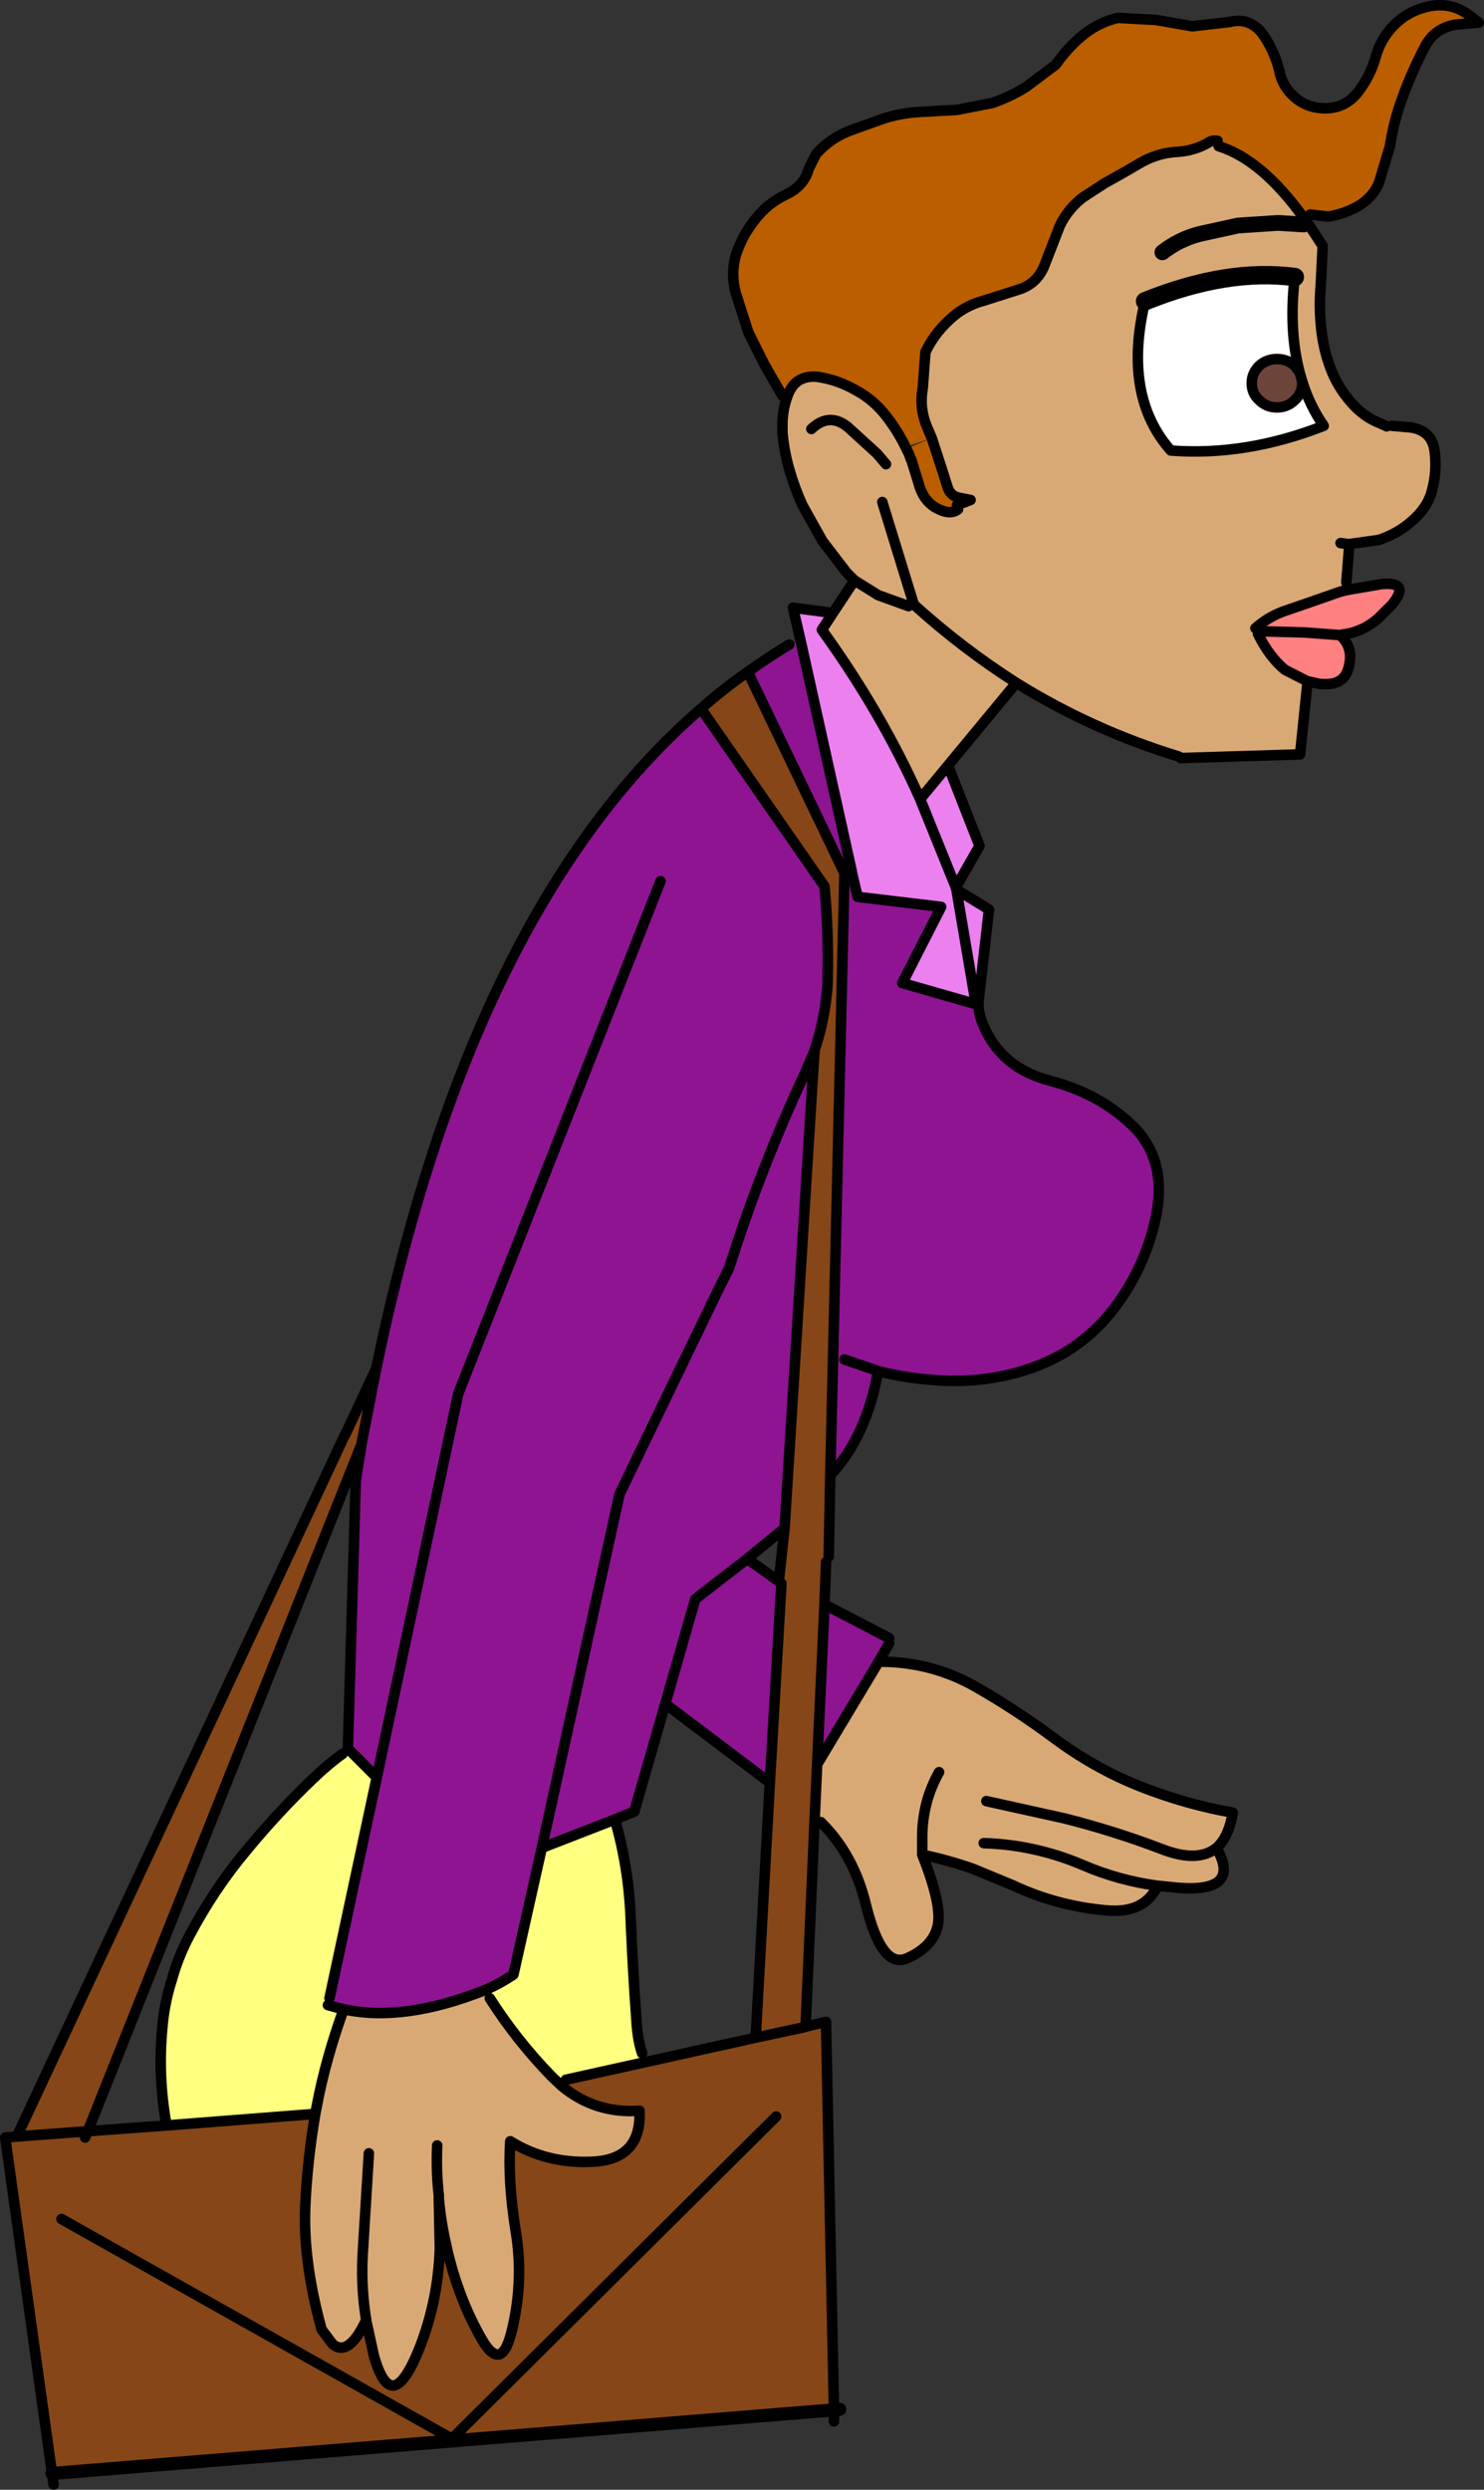
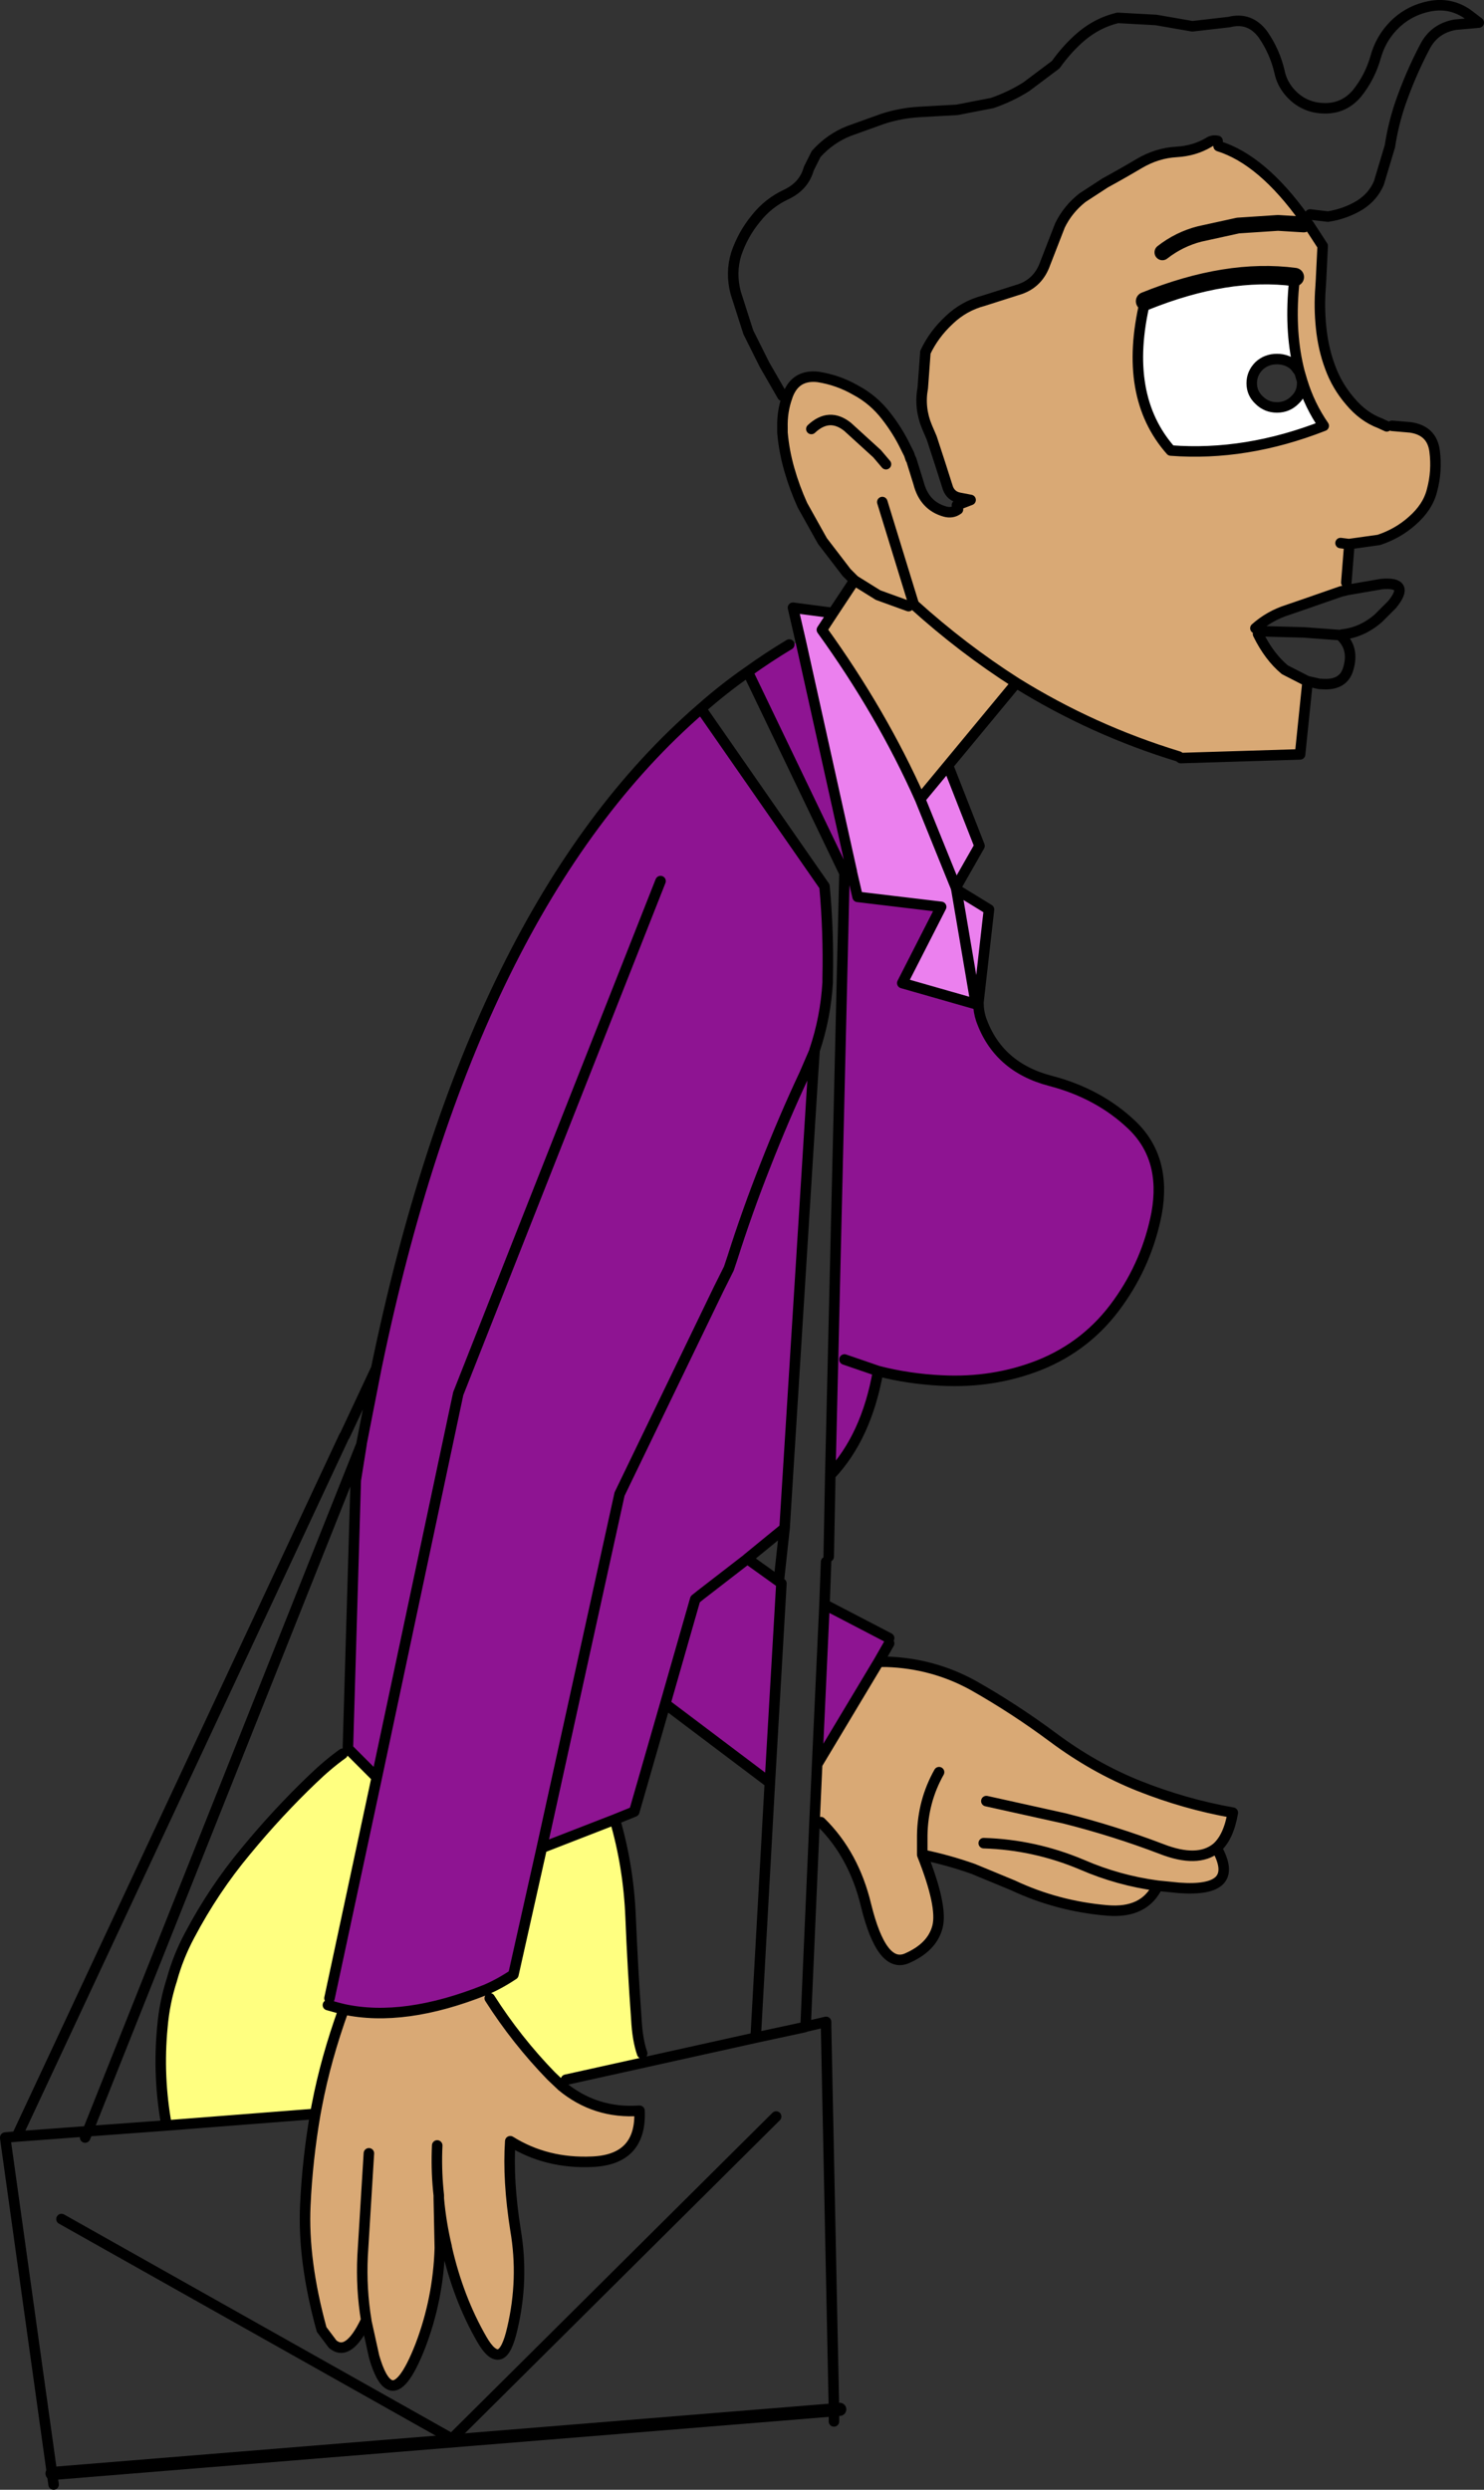
<svg xmlns="http://www.w3.org/2000/svg" height="236.8px" width="141.2px">
  <rect width="100%" height="100%" fill="#333333" stroke="none" />
  <g transform="matrix(1.0, 0.0, 0.0, 1.0, -140.15, -61.95)">
-     <path d="M214.6 99.6 L212.9 96.65 211.35 93.55 210.15 89.8 Q209.65 87.9 210.2 86.1 210.85 84.2 212.1 82.7 213.25 81.25 214.95 80.45 216.65 79.65 217.1 78.0 L217.8 76.6 Q219.15 75.1 220.95 74.4 L224.15 73.25 Q225.85 72.7 227.6 72.6 L231.2 72.4 234.55 71.75 Q236.3 71.15 237.8 70.2 L240.6 68.1 Q241.7 66.55 243.05 65.4 244.6 64.1 246.5 63.65 L250.15 63.85 253.6 64.45 257.1 64.05 Q259.05 63.55 260.3 65.2 261.45 66.85 261.9 68.8 262.1 69.8 262.8 70.65 264.15 72.25 266.25 72.25 268.05 72.25 269.25 70.85 270.5 69.3 271.05 67.35 271.6 65.4 273.1 64.05 274.4 62.9 276.15 62.55 278.15 62.15 279.8 63.3 L280.85 64.1 278.6 64.3 Q276.65 64.65 275.75 66.35 274.35 69.0 273.35 71.9 272.7 73.85 272.4 75.85 L271.35 79.35 Q270.8 80.65 269.55 81.45 268.15 82.3 266.5 82.55 L264.8 82.35 264.25 82.75 Q260.25 77.15 256.1 75.85 L256.0 75.4 256.0 75.35 Q255.5 75.25 255.15 75.5 253.8 76.3 252.1 76.4 250.25 76.5 248.55 77.5 246.95 78.45 245.3 79.35 L243.15 80.75 Q241.75 81.85 241.0 83.4 L239.6 87.0 Q238.95 88.85 237.2 89.45 L233.75 90.55 Q231.85 91.05 230.45 92.4 229.0 93.75 228.2 95.45 L227.95 98.85 Q227.6 100.75 228.35 102.55 L228.8 103.6 229.6 106.05 230.35 108.4 Q230.65 109.15 231.45 109.3 L232.5 109.5 231.2 110.0 231.3 110.4 Q230.75 110.8 230.05 110.6 228.1 110.05 227.55 107.9 L226.85 105.65 226.8 105.6 226.75 105.45 226.65 105.15 226.4 104.65 228.8 103.6 226.3 104.45 Q225.55 102.9 224.45 101.5 223.25 99.95 221.55 99.05 219.9 98.1 218.0 97.8 215.85 97.55 215.1 99.55 L215.05 99.7 214.6 99.6" fill="#bb5e00" fill-rule="evenodd" stroke="none" />
    <path d="M264.7 83.35 L266.0 85.35 265.85 88.4 265.85 88.45 265.8 89.25 Q265.65 91.2 265.85 93.1 266.05 95.1 266.7 96.85 267.35 98.65 268.6 100.1 269.85 101.6 271.45 102.2 L272.1 102.5 272.6 102.45 274.35 102.6 Q276.4 102.9 276.65 104.85 276.9 106.75 276.4 108.6 276.0 110.2 274.5 111.5 273.15 112.7 271.35 113.3 L268.5 113.7 268.5 114.2 268.25 117.35 268.4 118.05 267.75 118.2 264.3 119.4 262.7 119.95 Q260.95 120.5 259.6 121.7 L259.85 122.25 Q260.9 124.4 262.4 125.65 L264.55 126.75 264.55 126.9 263.85 133.7 252.5 134.05 252.3 133.9 Q244.1 131.4 236.85 126.9 L230.35 134.75 227.7 137.95 Q224.05 129.75 218.35 121.85 L219.4 120.25 221.45 117.15 220.7 116.4 218.4 113.4 216.5 110.0 Q215.75 108.35 215.25 106.6 214.75 104.85 214.6 103.1 L214.6 103.0 214.6 102.95 214.6 102.65 Q214.55 101.1 215.05 99.7 L215.1 99.55 Q215.85 97.55 218.0 97.8 219.9 98.1 221.55 99.05 223.25 99.95 224.45 101.5 225.55 102.9 226.3 104.45 L226.4 104.65 226.65 105.15 226.75 105.45 226.8 105.6 226.85 105.65 227.55 107.9 Q228.1 110.05 230.05 110.6 230.75 110.8 231.3 110.4 L231.2 110.0 232.5 109.5 231.45 109.3 Q230.65 109.15 230.35 108.4 L229.6 106.05 228.8 103.6 228.35 102.55 Q227.6 100.75 227.95 98.85 L228.2 95.45 Q229.0 93.75 230.45 92.4 231.85 91.05 233.75 90.55 L237.2 89.45 Q238.95 88.85 239.6 87.0 L241.0 83.4 Q241.75 81.85 243.15 80.75 L245.3 79.35 Q246.95 78.45 248.55 77.5 250.25 76.5 252.1 76.4 253.8 76.3 255.15 75.5 255.5 75.25 256.0 75.35 L256.0 75.4 256.1 75.85 Q260.25 77.15 264.25 82.75 L264.25 83.3 264.2 83.3 264.25 83.3 264.5 83.3 264.7 83.35 M223.75 220.0 L224.5 220.0 Q228.95 220.15 232.75 222.25 236.65 224.45 240.35 227.2 244.25 230.1 248.5 231.8 252.9 233.55 257.45 234.35 257.05 236.7 255.9 237.7 258.3 241.95 252.3 241.5 L250.3 241.3 Q249.05 243.95 245.5 243.65 240.75 243.25 236.5 241.25 L232.75 239.7 Q230.35 238.85 227.9 238.35 229.85 243.25 229.35 245.2 228.85 247.15 226.45 248.2 224.05 249.25 222.55 243.15 221.4 238.35 218.25 235.25 L217.65 235.25 217.9 229.75 223.75 220.0 M264.2 83.3 L261.75 83.15 257.95 83.4 254.3 84.2 Q252.35 84.7 250.75 85.95 252.35 84.7 254.3 84.2 L257.95 83.4 261.75 83.15 264.2 83.3 M226.6 119.6 L223.7 118.55 221.45 117.15 223.7 118.55 226.6 119.6 M263.8 97.35 Q262.85 93.7 263.25 89.2 L263.35 88.3 Q256.9 87.45 249.1 90.6 246.95 99.6 251.55 104.8 258.7 105.35 266.1 102.45 264.75 100.5 264.05 98.2 L263.8 97.35 M224.1 109.7 L227.1 119.45 Q231.75 123.65 236.85 126.9 231.75 123.65 227.1 119.45 L224.1 109.7 M224.45 106.1 L223.6 105.1 220.8 102.55 Q219.05 101.15 217.35 102.75 219.05 101.15 220.8 102.55 L223.6 105.1 224.45 106.1 M267.7 113.6 L268.5 113.7 267.7 113.6 M250.3 241.3 Q246.55 240.8 243.1 239.3 238.6 237.4 233.75 237.25 238.6 237.4 243.1 239.3 246.55 240.8 250.3 241.3 M234.0 233.25 L241.45 234.9 Q246.2 236.1 250.65 237.8 254.1 239.15 255.9 237.7 254.1 239.15 250.65 237.8 246.2 236.1 241.45 234.9 L234.0 233.25 M229.5 230.5 Q227.95 233.25 227.9 236.5 L227.9 238.35 227.9 236.5 Q227.95 233.25 229.5 230.5 M186.35 251.2 L186.75 252.0 Q189.3 256.0 192.6 259.4 L193.55 260.3 193.6 260.35 Q196.8 263.0 201.0 262.7 201.2 267.35 196.5 267.55 192.15 267.75 188.7 265.6 188.45 269.3 189.2 274.05 190.0 278.7 188.9 283.4 188.4 285.6 187.7 285.85 186.95 286.1 186.0 284.45 183.75 280.55 182.65 275.7 L182.65 275.65 Q182.1 273.35 181.9 271.05 L182.0 275.75 Q181.85 280.6 180.15 285.05 178.45 289.4 177.2 288.75 176.4 288.35 175.75 286.1 L175.0 282.7 175.0 282.65 174.95 282.7 Q173.3 286.15 171.8 284.9 L170.75 283.5 Q168.95 276.95 169.2 271.7 169.4 267.35 170.15 263.0 L170.3 262.2 Q171.15 257.75 172.85 253.05 178.6 254.3 186.35 251.2 M175.25 266.75 L174.65 276.5 Q174.5 279.65 175.0 282.65 174.5 279.65 174.65 276.5 L175.25 266.75 M181.75 266.0 Q181.65 268.15 181.85 270.25 L181.9 270.75 181.9 271.05 181.9 270.75 181.85 270.25 Q181.65 268.15 181.75 266.0" fill="#d9a975" fill-rule="evenodd" stroke="none" />
    <path d="M263.8 97.35 L263.35 96.75 Q262.65 96.1 261.65 96.1 260.65 96.1 259.95 96.75 259.25 97.45 259.25 98.4 259.25 99.35 259.95 100.0 260.65 100.7 261.65 100.7 262.65 100.7 263.35 100.0 264.05 99.35 264.05 98.4 L264.05 98.2 Q264.75 100.5 266.1 102.45 258.7 105.35 251.55 104.8 246.95 99.6 249.1 90.6 256.9 87.45 263.35 88.3 L263.25 89.2 Q262.85 93.7 263.8 97.35" fill="#ffffff" fill-rule="evenodd" stroke="none" />
-     <path d="M264.05 98.2 L264.05 98.4 Q264.05 99.35 263.35 100.0 262.65 100.7 261.65 100.7 260.65 100.7 259.95 100.0 259.25 99.35 259.25 98.4 259.25 97.45 259.95 96.75 260.65 96.1 261.65 96.1 262.65 96.1 263.35 96.75 L263.8 97.35 264.05 98.2" fill="#6c4439" fill-rule="evenodd" stroke="none" />
    <path d="M233.25 157.4 Q233.25 158.15 233.5 158.9 235.1 163.45 240.1 164.75 244.7 165.95 247.85 168.95 251.15 172.1 250.2 177.35 249.3 182.0 246.55 185.85 243.65 189.95 239.0 191.8 234.65 193.5 229.75 193.25 226.6 193.1 223.7 192.35 222.6 198.6 219.15 202.25 L220.5 145.0 211.3 125.85 Q213.25 124.45 215.25 123.25 L216.35 123.0 221.2 144.85 220.5 145.0 221.2 144.9 221.75 147.25 229.7 148.2 226.0 155.45 233.0 157.45 233.25 157.4 M218.6 214.55 L224.75 217.75 224.75 218.25 223.75 220.0 217.9 229.75 218.6 214.55 M206.85 129.35 L218.6 146.25 Q219.0 150.6 218.9 155.0 L218.9 155.35 218.9 155.4 Q218.7 158.75 217.65 161.85 L217.65 161.9 216.7 164.1 217.5 164.15 214.8 207.3 213.45 208.4 211.25 210.2 214.25 212.35 214.5 212.55 213.4 231.5 203.45 224.0 206.3 214.05 206.8 213.65 211.2 210.25 211.25 210.2 211.2 210.25 206.8 213.65 206.3 214.05 203.45 224.0 200.5 234.25 198.65 235.0 191.7 237.7 189.0 249.75 Q187.65 250.65 186.35 251.2 178.6 254.3 172.85 253.05 L172.25 252.9 171.35 252.65 171.5 252.0 176.0 231.0 173.25 228.25 174.0 202.75 174.55 199.3 174.55 199.25 175.95 192.1 Q185.0 148.25 206.85 129.35 M220.5 191.25 L223.7 192.35 220.5 191.25 M216.7 164.1 Q214.75 168.25 212.95 172.85 211.25 177.15 209.85 181.55 L209.5 182.6 208.55 184.5 199.1 204.05 191.7 237.7 199.1 204.05 208.55 184.5 209.5 182.6 209.85 181.55 Q211.25 177.15 212.95 172.85 214.75 168.25 216.7 164.1 M203.0 145.75 L183.75 194.5 176.0 231.0 183.75 194.5 203.0 145.75" fill="#8e1492" fill-rule="evenodd" stroke="none" />
    <path d="M230.35 134.75 L233.35 142.4 231.1 146.35 231.15 146.55 234.25 148.45 233.25 157.25 233.25 157.4 233.0 157.45 226.0 155.45 229.7 148.2 221.75 147.25 221.2 144.9 221.2 144.85 216.35 123.0 215.6 119.75 219.4 120.25 218.35 121.85 Q224.05 129.75 227.7 137.95 L230.35 134.75 M231.15 146.55 L233.0 157.45 231.15 146.55 M231.1 146.35 L227.7 137.95 231.1 146.35" fill="#eb80ee" fill-rule="evenodd" stroke="none" />
-     <path d="M219.15 202.25 L219.0 210.0 218.75 210.5 218.6 214.55 217.9 229.75 217.65 235.25 216.8 254.7 216.7 254.75 212.05 255.75 216.7 254.75 216.8 254.7 218.75 254.7 219.5 291.15 145.1 297.2 140.65 265.3 141.75 265.15 148.5 264.65 141.75 265.15 172.9 198.55 172.95 198.5 175.95 192.1 174.55 199.25 174.55 199.3 148.5 264.65 156.0 264.1 170.15 263.0 Q169.4 267.35 169.2 271.7 168.95 276.95 170.75 283.5 L171.8 284.9 Q173.3 286.15 174.95 282.7 L175.0 282.65 175.0 282.7 175.75 286.1 Q176.4 288.35 177.2 288.75 178.45 289.4 180.15 285.05 181.85 280.6 182.0 275.75 L182.65 275.7 Q183.75 280.55 186.0 284.45 186.95 286.1 187.7 285.85 188.4 285.6 188.9 283.4 190.0 278.7 189.2 274.05 188.45 269.3 188.7 265.6 192.15 267.75 196.5 267.55 201.2 267.35 201.0 262.7 196.8 263.0 193.6 260.35 L194.0 259.75 201.45 258.1 212.05 255.75 213.4 231.5 214.5 212.55 214.25 212.35 214.8 207.3 217.5 164.15 217.65 161.9 217.65 161.85 Q218.7 158.75 218.9 155.4 L218.9 155.35 218.9 155.0 Q219.0 150.6 218.6 146.25 L206.85 129.35 Q209.0 127.45 211.3 125.85 L220.5 145.0 219.15 202.25 M148.25 265.25 L148.5 264.65 148.25 265.25 M214.0 263.25 L183.15 293.9 146.0 273.0 183.15 293.9 214.0 263.25" fill="#864617" fill-rule="evenodd" stroke="none" />
-     <path d="M268.4 118.05 L271.6 117.5 Q274.4 117.25 272.6 119.45 L271.3 120.75 Q269.75 122.1 267.85 122.3 L267.7 122.35 267.6 122.35 267.7 122.4 Q269.0 123.6 268.45 125.5 268.0 127.2 265.85 127.0 L265.7 127.0 264.6 126.75 264.55 126.75 262.4 125.65 Q260.9 124.4 259.85 122.25 260.15 122.05 260.5 122.0 L264.25 122.1 267.6 122.35 264.25 122.1 260.5 122.0 Q260.15 122.05 259.85 122.25 L259.6 121.7 Q260.95 120.5 262.7 119.95 L264.3 119.4 267.75 118.2 268.4 118.05" fill="#ff8080" fill-rule="evenodd" stroke="none" />
    <path d="M173.25 228.25 L176.0 231.0 171.5 252.0 171.35 252.65 172.25 252.9 172.85 253.05 Q171.15 257.75 170.3 262.2 L170.15 263.0 156.0 264.1 Q155.15 259.45 155.6 254.75 155.8 252.4 156.5 250.25 157.1 248.05 158.2 246.0 160.5 241.65 163.55 238.0 166.6 234.3 169.9 231.15 171.35 229.75 172.75 228.75 L173.25 228.25 M198.65 235.0 Q199.95 239.45 200.15 244.25 200.35 249.2 200.7 254.0 200.8 255.95 201.25 257.25 L201.45 258.1 194.0 259.75 193.6 260.35 193.55 260.3 192.6 259.4 Q189.3 256.0 186.75 252.0 L186.35 251.2 Q187.65 250.65 189.0 249.75 L191.7 237.7 198.65 235.0" fill="#ffff80" fill-rule="evenodd" stroke="none" />
    <path d="M214.6 99.6 L212.9 96.65 211.35 93.55 210.15 89.8 Q209.65 87.9 210.2 86.1 210.85 84.2 212.1 82.7 213.25 81.25 214.95 80.45 216.65 79.65 217.1 78.0 L217.8 76.6 Q219.15 75.1 220.95 74.4 L224.15 73.25 Q225.85 72.7 227.6 72.6 L231.2 72.4 234.55 71.75 Q236.3 71.15 237.8 70.2 L240.6 68.1 Q241.7 66.55 243.05 65.4 244.6 64.1 246.5 63.65 L250.15 63.85 253.6 64.45 257.1 64.05 Q259.05 63.55 260.3 65.2 261.45 66.85 261.9 68.8 262.1 69.8 262.8 70.65 264.15 72.25 266.25 72.25 268.05 72.25 269.25 70.85 270.5 69.3 271.05 67.35 271.6 65.4 273.1 64.05 274.4 62.9 276.15 62.55 278.15 62.15 279.8 63.3 L280.85 64.1 278.6 64.3 Q276.65 64.65 275.75 66.35 274.35 69.0 273.35 71.9 272.7 73.85 272.4 75.85 L271.35 79.35 Q270.8 80.65 269.55 81.45 268.15 82.3 266.5 82.55 L264.8 82.35 M264.25 82.75 L264.5 83.1 264.7 83.35 266.0 85.35 265.85 88.4 265.85 88.45 265.8 89.25 Q265.65 91.2 265.85 93.1 266.05 95.1 266.7 96.85 267.35 98.65 268.6 100.1 269.85 101.6 271.45 102.2 L272.1 102.5 M272.6 102.45 L274.35 102.6 Q276.4 102.9 276.65 104.85 276.9 106.75 276.4 108.6 276.0 110.2 274.5 111.5 273.15 112.7 271.35 113.3 L268.5 113.7 267.7 113.6 M268.5 114.2 L268.25 117.35 M268.4 118.05 L271.6 117.5 Q274.4 117.25 272.6 119.45 L271.3 120.75 Q269.75 122.1 267.85 122.3 L267.7 122.35 267.6 122.35 267.7 122.4 Q269.0 123.6 268.45 125.5 268.0 127.2 265.85 127.0 L265.7 127.0 264.6 126.75 264.55 126.75 264.55 126.9 263.85 133.7 252.5 134.05 252.3 133.9 Q244.1 131.4 236.85 126.9 L230.35 134.75 233.35 142.4 231.1 146.35 231.15 146.55 234.25 148.45 233.25 157.25 233.25 157.4 Q233.25 158.15 233.5 158.9 235.1 163.45 240.1 164.75 244.7 165.95 247.85 168.95 251.15 172.1 250.2 177.35 249.3 182.0 246.55 185.85 243.65 189.95 239.0 191.8 234.65 193.5 229.75 193.25 226.6 193.1 223.7 192.35 222.6 198.6 219.15 202.25 L219.0 210.0 M218.75 210.5 L218.6 214.55 224.75 217.75 M224.75 218.25 L223.75 220.0 224.5 220.0 Q228.95 220.15 232.75 222.25 236.65 224.45 240.35 227.2 244.25 230.1 248.5 231.8 252.9 233.55 257.45 234.35 257.05 236.7 255.9 237.7 258.3 241.95 252.3 241.5 L250.3 241.3 Q249.05 243.95 245.5 243.65 240.75 243.25 236.5 241.25 L232.75 239.7 Q230.35 238.85 227.9 238.35 229.85 243.25 229.35 245.2 228.85 247.15 226.45 248.2 224.05 249.25 222.55 243.15 221.4 238.35 218.25 235.25 M217.65 235.25 L216.8 254.7 218.75 254.25 218.75 254.7 219.5 291.15 219.5 292.25 M264.2 83.3 L264.25 83.3 264.5 83.3 264.7 83.35 M264.25 82.75 Q260.25 77.15 256.1 75.85 M256.0 75.4 L256.0 75.35 Q255.5 75.25 255.15 75.5 253.8 76.3 252.1 76.4 250.25 76.5 248.55 77.5 246.95 78.45 245.3 79.35 L243.15 80.75 Q241.75 81.85 241.0 83.4 L239.6 87.0 Q238.95 88.85 237.2 89.45 L233.75 90.55 Q231.85 91.05 230.45 92.4 229.0 93.75 228.2 95.45 L227.95 98.85 Q227.6 100.75 228.35 102.55 L228.8 103.6 229.6 106.05 230.35 108.4 Q230.65 109.15 231.45 109.3 L232.5 109.5 231.2 110.0 M231.3 110.4 Q230.75 110.8 230.05 110.6 228.1 110.05 227.55 107.9 L226.85 105.65 226.8 105.6 226.75 105.45 226.65 105.15 226.4 104.65 226.3 104.45 Q225.55 102.9 224.45 101.5 223.25 99.95 221.55 99.05 219.9 98.1 218.0 97.8 215.85 97.55 215.1 99.55 L215.05 99.7 Q214.55 101.1 214.6 102.65 L214.6 102.95 214.6 103.0 214.6 103.1 Q214.75 104.85 215.25 106.6 215.75 108.35 216.5 110.0 L218.4 113.4 220.7 116.4 221.45 117.15 223.7 118.55 226.6 119.6 M264.05 98.2 L264.05 98.4 Q264.05 99.35 263.35 100.0 262.65 100.7 261.65 100.7 260.65 100.7 259.95 100.0 259.25 99.35 259.25 98.4 259.25 97.45 259.95 96.75 260.65 96.1 261.65 96.1 262.65 96.1 263.35 96.75 L263.8 97.35 Q262.85 93.7 263.25 89.2 L263.35 88.3 M249.1 90.6 Q246.95 99.6 251.55 104.8 258.7 105.35 266.1 102.45 264.75 100.5 264.05 98.2 L263.8 97.35 M217.35 102.75 Q219.05 101.15 220.8 102.55 L223.6 105.1 224.45 106.1 M236.85 126.9 Q231.75 123.65 227.1 119.45 L224.1 109.7 M221.45 117.15 L219.4 120.25 218.35 121.85 Q224.05 129.75 227.7 137.95 L230.35 134.75 M219.4 120.25 L215.6 119.75 216.35 123.0 221.2 144.85 221.2 144.9 221.75 147.25 229.7 148.2 226.0 155.45 233.0 157.45 231.15 146.55 M215.25 123.25 Q213.25 124.45 211.3 125.85 L220.5 145.0 219.15 202.25 M211.3 125.85 Q209.0 127.45 206.85 129.35 L218.6 146.25 Q219.0 150.6 218.9 155.0 L218.9 155.35 218.9 155.4 Q218.7 158.75 217.65 161.85 L217.65 161.9 217.5 164.15 214.8 207.3 214.25 212.35 214.5 212.55 213.4 231.5 212.05 255.75 216.7 254.75 216.8 254.7 M227.7 137.95 L231.1 146.35 M217.65 161.9 L216.7 164.1 Q214.75 168.25 212.95 172.85 211.25 177.15 209.85 181.55 L209.5 182.6 208.55 184.5 199.1 204.05 191.7 237.7 189.0 249.75 Q187.65 250.65 186.35 251.2 178.6 254.3 172.85 253.05 171.15 257.75 170.3 262.2 L170.15 263.0 156.0 264.1 148.5 264.65 148.25 265.25 M223.7 192.35 L220.5 191.25 M206.85 129.35 Q185.0 148.25 175.95 192.1 L174.55 199.25 174.55 199.3 174.0 202.75 173.25 228.25 176.0 231.0 183.75 194.5 203.0 145.75 M259.85 122.25 Q260.15 122.05 260.5 122.0 L264.25 122.1 267.6 122.35 M268.4 118.05 L267.75 118.2 264.3 119.4 262.7 119.95 Q260.95 120.5 259.6 121.7 M259.85 122.25 Q260.9 124.4 262.4 125.65 L264.55 126.75 M156.0 264.1 Q155.15 259.45 155.6 254.75 155.8 252.4 156.5 250.25 157.1 248.05 158.2 246.0 160.5 241.65 163.55 238.0 166.6 234.3 169.9 231.15 171.35 229.75 172.75 228.75 M141.75 265.15 L140.65 265.25 140.65 265.3 145.1 297.2 145.25 298.25 M148.5 264.65 L141.75 265.15 172.9 198.55 172.95 198.5 175.95 192.1 M255.9 237.7 Q254.1 239.15 250.65 237.8 246.2 236.1 241.45 234.9 L234.0 233.25 M233.75 237.25 Q238.6 237.4 243.1 239.3 246.55 240.8 250.3 241.3 M214.8 207.3 L213.45 208.4 211.25 210.2 214.25 212.35 M211.25 210.2 L211.2 210.25 206.8 213.65 206.3 214.05 203.45 224.0 213.4 231.5 M217.9 229.75 L217.65 235.25 M227.9 238.35 L227.9 236.5 Q227.95 233.25 229.5 230.5 M218.6 214.55 L217.9 229.75 223.75 220.0 M198.65 235.0 Q199.95 239.45 200.15 244.25 200.35 249.2 200.7 254.0 200.8 255.95 201.25 257.25 M201.45 258.1 L212.05 255.75 M198.65 235.0 L191.7 237.7 M186.75 252.0 Q189.3 256.0 192.6 259.4 L193.55 260.3 193.6 260.35 Q196.8 263.0 201.0 262.7 201.2 267.35 196.5 267.55 192.15 267.75 188.7 265.6 188.45 269.3 189.2 274.05 190.0 278.7 188.9 283.4 188.4 285.6 187.7 285.85 186.95 286.1 186.0 284.45 183.75 280.55 182.65 275.7 L182.65 275.65 Q182.1 273.35 181.9 271.05 L182.0 275.75 Q181.85 280.6 180.15 285.05 178.45 289.4 177.2 288.75 176.4 288.35 175.75 286.1 L175.0 282.7 175.0 282.65 174.95 282.7 Q173.3 286.15 171.8 284.9 L170.75 283.5 Q168.95 276.95 169.2 271.7 169.4 267.35 170.15 263.0 M194.0 259.75 L201.45 258.1 M203.45 224.0 L200.5 234.25 198.65 235.0 M171.35 252.65 L172.25 252.9 172.85 253.05 M181.9 271.05 L181.9 270.75 181.85 270.25 Q181.65 268.15 181.75 266.0 M175.0 282.65 Q174.5 279.65 174.65 276.5 L175.25 266.75 M176.0 231.0 L171.5 252.0 M146.0 273.0 L183.15 293.9 214.0 263.25 M148.5 264.65 L174.55 199.3" fill="none" stroke="#000000" stroke-linecap="round" stroke-linejoin="round" stroke-width="1.0" />
    <path d="M219.5 291.15 L220.05 291.1 M145.1 297.2 L219.5 291.15" fill="none" stroke="#000000" stroke-linecap="round" stroke-linejoin="round" stroke-width="1.25" />
    <path d="M263.35 88.3 Q256.9 87.45 249.1 90.6" fill="none" stroke="#000000" stroke-linecap="round" stroke-linejoin="round" stroke-width="1.75" />
    <path d="M250.75 85.95 Q252.35 84.7 254.3 84.2 L257.95 83.4 261.75 83.15 264.2 83.3" fill="none" stroke="#000000" stroke-linecap="round" stroke-linejoin="round" stroke-width="1.5" />
  </g>
</svg>